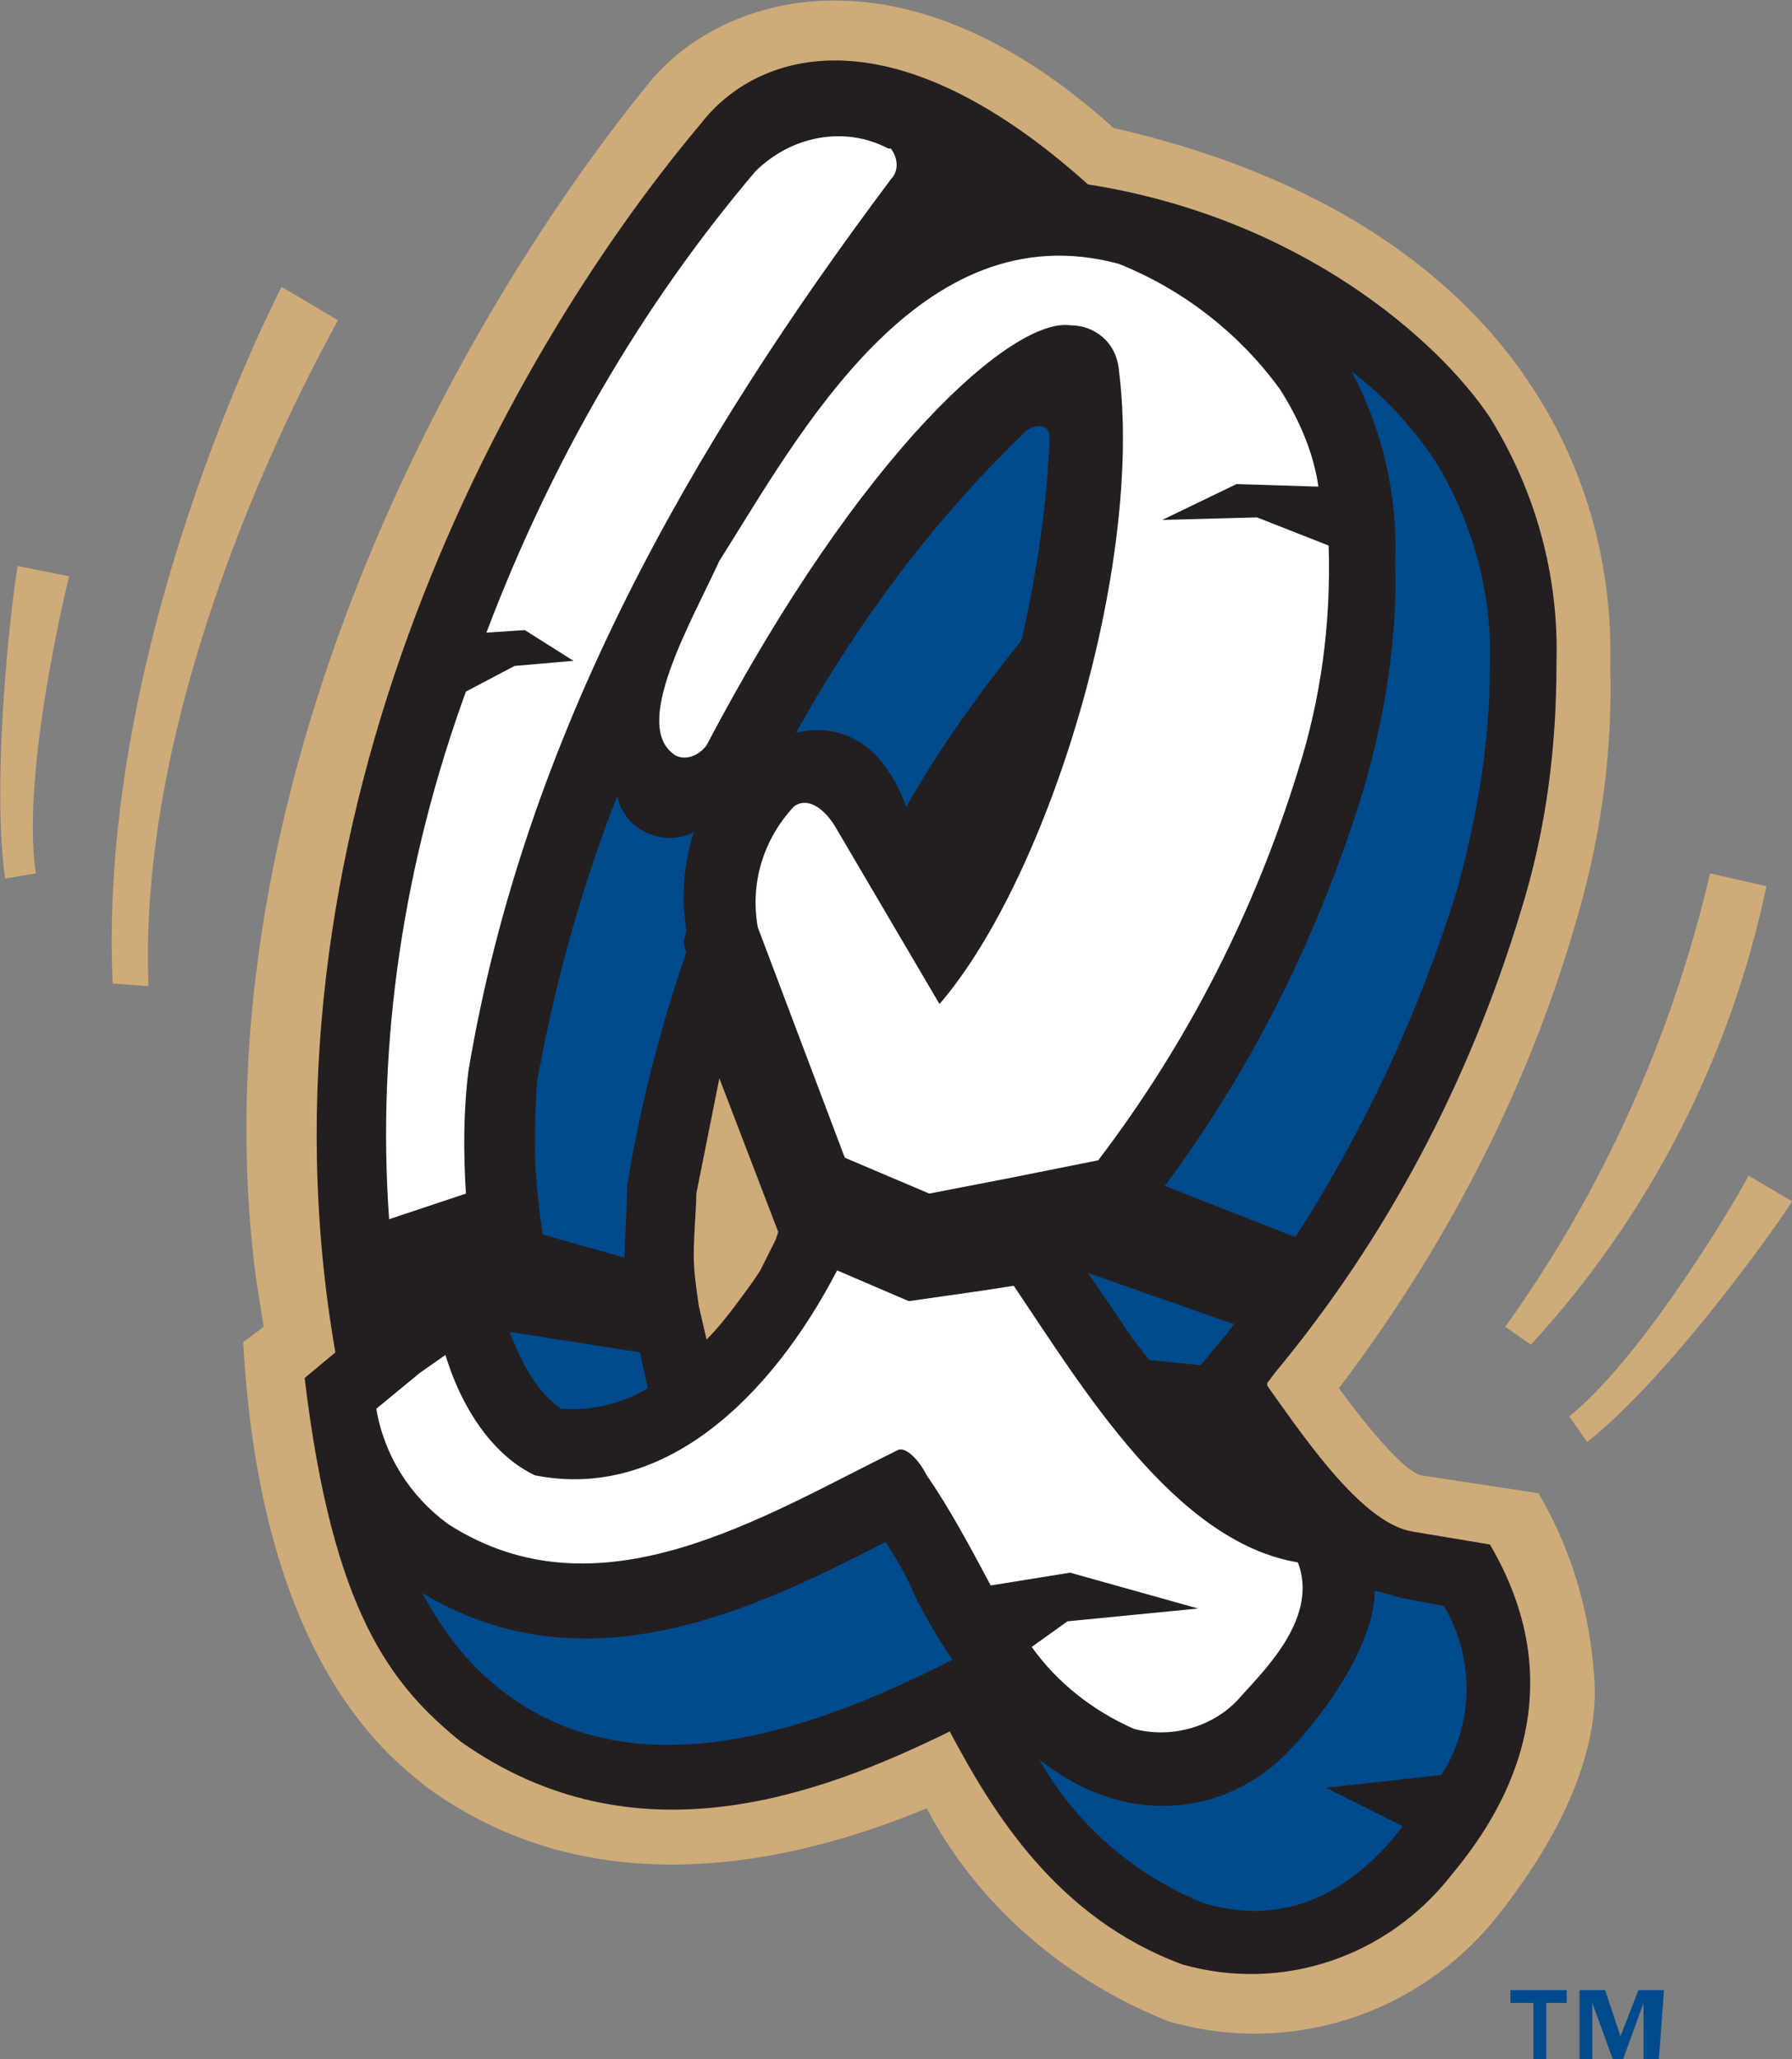
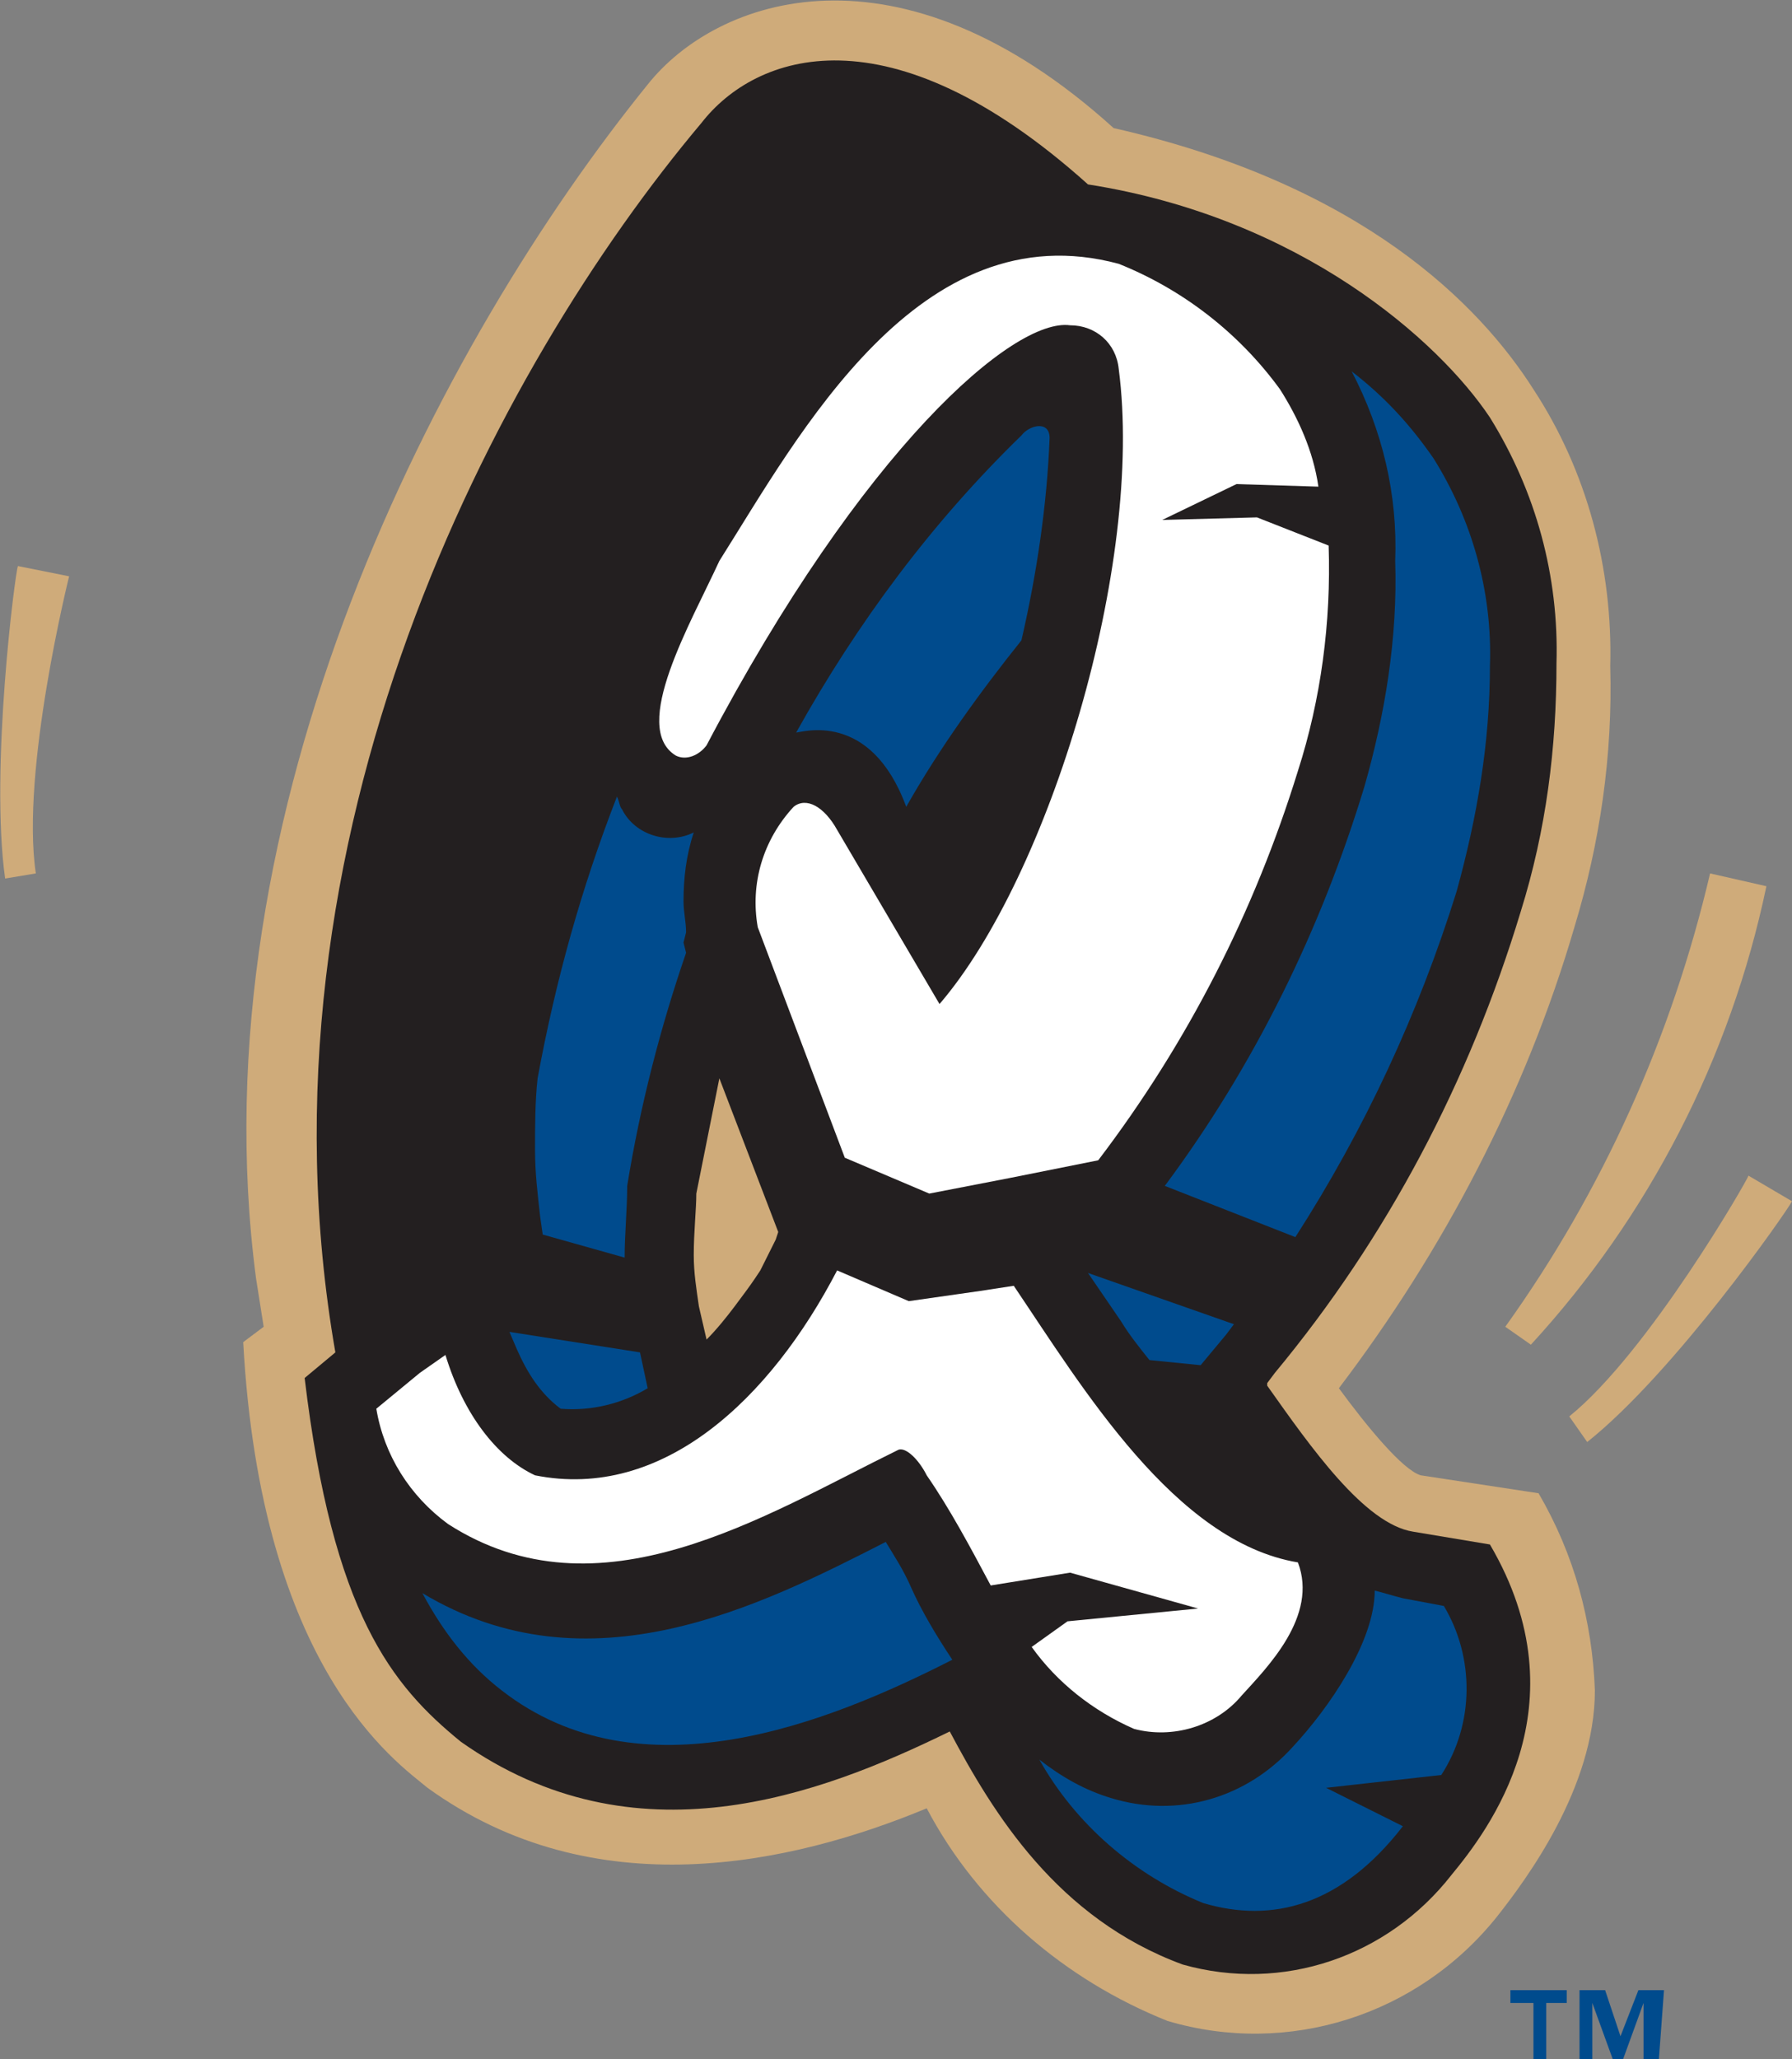
<svg xmlns="http://www.w3.org/2000/svg" enable-background="new 0 0 70 80.4" viewBox="0 0 70 80.4">
  <rect x="0" y="0" width="70" height="80.4" fill="#808080" stroke="none" />
  <path d="m55.5 57.6c-.7-.2-2.1-1.9-3.2-3.4 4.1-5.4 7.3-11.5 9.2-18 1-3.3 1.5-6.7 1.4-10.2.1-3.8-.9-7.6-3-10.8-2.1-3.3-6.7-8-16.4-10.2-8.4-7.6-15.5-5.1-18.2-1.7-8.1 10-17.7 28.3-15.3 46.6l.3 1.9-.8.6c.7 12.8 6 16.4 7.2 17.4 6.5 4.7 14.2 3 19.5.8 2 3.8 5.4 6.7 9.4 8.3 4.7 1.4 9.8-.2 12.9-4.1 1.1-1.4 3.8-5 3.8-8.8-.1-2.7-.8-5.3-2.2-7.7z" fill="#cfab7a" />
  <path d="m55.2 59.8c-1.9-.3-4-3.3-5.7-5.7v-.1l.3-.4c4.4-5.3 7.6-11.4 9.6-18 1-3.2 1.4-6.4 1.4-9.7.1-3.4-.8-6.7-2.6-9.6-2-3-7.4-7.8-15.7-9.1-7.8-7-13-5.1-15.1-2.4-8 9.5-17.8 27.9-14.3 48l-1.2 1c1.1 9.2 3.4 12 6.1 14.2 6.8 4.8 14 2.1 19.1-.4 1.7 3.2 4.2 7.3 9.1 9.1 3.9 1.1 8-.3 10.5-3.5 1.4-1.7 5.2-6.6 1.5-12.9zm-24.9-11.4-.5 1-.1.2-.2.3c-.2.3-.5.7-.8 1.1-.3.4-.7.9-1.1 1.3l-.3-1.3c-.1-.7-.2-1.3-.2-2 0-.9.1-1.8.1-2.4.3-1.5.6-3 .9-4.5l2.3 6z" fill="#231f20" />
  <path d="m39.9 25c.6-2.6 1-5.3 1.1-7.9 0-.7-.8-.5-1.1-.1-3.5 3.4-6.4 7.3-8.8 11.6.2 0 2.9-.9 4.3 2.9 1.3-2.3 2.9-4.5 4.5-6.5z" fill="#004b8d" />
  <path d="m35.6 62c-.3-.7-.7-1.3-1-1.8-4.9 2.5-11.6 5.9-18.1 2 .8 1.5 1.8 2.8 3.1 3.8 5.4 4.2 12.7 1.3 17.6-1.2-.6-.9-1.2-1.9-1.6-2.8z" fill="#004b8d" />
  <path d="m49.1 20.2-3.7.1 2.9-1.4 3.2.1c-.2-1.4-.8-2.7-1.5-3.8-1.6-2.2-3.8-3.9-6.3-4.9-7.8-2.1-12.5 6.7-15.6 11.6-1.1 2.4-3.5 6.5-1.7 7.6.4.2.9 0 1.2-.4 6.1-11.6 12-16.7 14.2-16.4 1 0 1.8.7 1.9 1.7 1 7.6-2.7 19.8-7 24.8l-4-6.8c-.5-.9-1.2-1.3-1.7-.9-1.2 1.3-1.7 3-1.4 4.7l3.4 9 3.3 1.4 3.1-.6 3.5-.7c3.5-4.6 6.1-9.7 7.8-15.2.9-2.8 1.3-5.8 1.2-8.8z" fill="#fff" />
  <path d="m50.7 61c-4.8-.8-8.4-6.8-11.1-10.8l-1.3.2-2.8.4-2.8-1.2c-2.6 5-6.8 9-11.8 8-1.5-.7-2.8-2.4-3.5-4.7l-1 .7-1.7 1.4c.3 1.8 1.3 3.4 2.8 4.5 5.9 3.8 12.3-.3 17.6-2.9.3-.1.8.4 1.1 1 .9 1.3 1.7 2.8 2.5 4.3l3.1-.5 5 1.4-5.1.5-1.4 1c1 1.4 2.4 2.5 4 3.2 1.5.4 3.2-.1 4.2-1.3 1-1.1 3-3.1 2.2-5.2z" fill="#fff" />
  <g fill="#004b8d">
    <path d="m51.8 69.8 4.5-.5c1.3-2 1.3-4.6.1-6.6l-1.6-.3c-.4-.1-.7-.2-1.1-.3 0 2-1.8 4.6-3.2 6.1-1.8 2-4.5 2.8-7.1 2-1-.3-1.9-.8-2.8-1.5 1.4 2.5 3.7 4.5 6.4 5.6 2.7.8 5.4.1 7.8-3z" />
    <path d="m42.5 49.7 1.3 1.9c.3.5.7 1 1.1 1.5l2 .2 1-1.2.3-.4z" />
    <path d="m56 17.9c-.9-1.3-1.9-2.4-3.2-3.4 1.2 2.3 1.8 4.8 1.7 7.4.1 3-.4 6-1.2 8.8-1.7 5.6-4.3 10.9-7.8 15.6l5.1 2c2.7-4.2 4.8-8.7 6.3-13.5.8-2.9 1.3-5.8 1.3-8.8.1-2.9-.7-5.7-2.2-8.1z" />
    <path d="m19.9 52 .3.7c.4.9.9 1.7 1.7 2.3 1.2.1 2.4-.2 3.4-.8l-.3-1.4z" />
    <path d="m26.8 36.4c0-.4-.1-.8-.1-1.2 0-.9.1-1.8.4-2.7-1 .5-2.3.1-2.8-.9-.1-.1-.1-.3-.2-.5-1.4 3.6-2.4 7.2-3.1 11-.1.9-.1 1.9-.1 2.8s.1 1.7.2 2.6l.1.7 3.2.9c0-.9.1-1.9.1-2.8.5-3.1 1.3-6.2 2.3-9.1l-.1-.4z" />
  </g>
-   <path d="m34.7 5.8c-1.7-.9-3.8-.5-5.2.9-4.5 5.3-8 11.4-10.5 18l1.5-.1 1.9 1.2-2.3.2-1.9 1c-2.4 6.6-3.5 13.6-3 20.6l3-1c-.1-1.6-.1-3.2.1-4.8 2.2-13.1 8.7-24.4 16.5-34.8.3-.3.3-.8 0-1.2z" fill="#fff" />
-   <path d="m4.4 38.4 1.4.1c-.5-12.5 7.4-25.9 7.4-26l-2.2-1.3c-.3.6-7.2 14-6.6 27.2z" fill="#cfab7a" />
  <path d="m.2 34.3 1.2-.2c-.6-4 1.3-11.6 1.3-11.6l-2-.4c-.1.2-1.1 7.9-.5 12.2z" fill="#cfab7a" />
  <path d="m62 56.3-.7-1c3.1-2.5 7-9.3 7-9.4l1.7 1c-.2.4-4.6 6.7-8 9.4z" fill="#cfab7a" />
  <path d="m58.8 51.8 1 .7c4.6-5 7.8-11.2 9.2-17.9l-2.2-.5c-1.5 6.4-4.2 12.4-8 17.7z" fill="#cfab7a" />
  <path d="m61.2 78.2h-.8v2.2h-.5v-2.2h-.9v-.5h2.2zm3.6 2.2h-.6v-2.2l-.8 2.2h-.4l-.8-2.2v2.2h-.5v-2.7h1l.6 1.8.7-1.8h1z" fill="#004b8d" />
</svg>